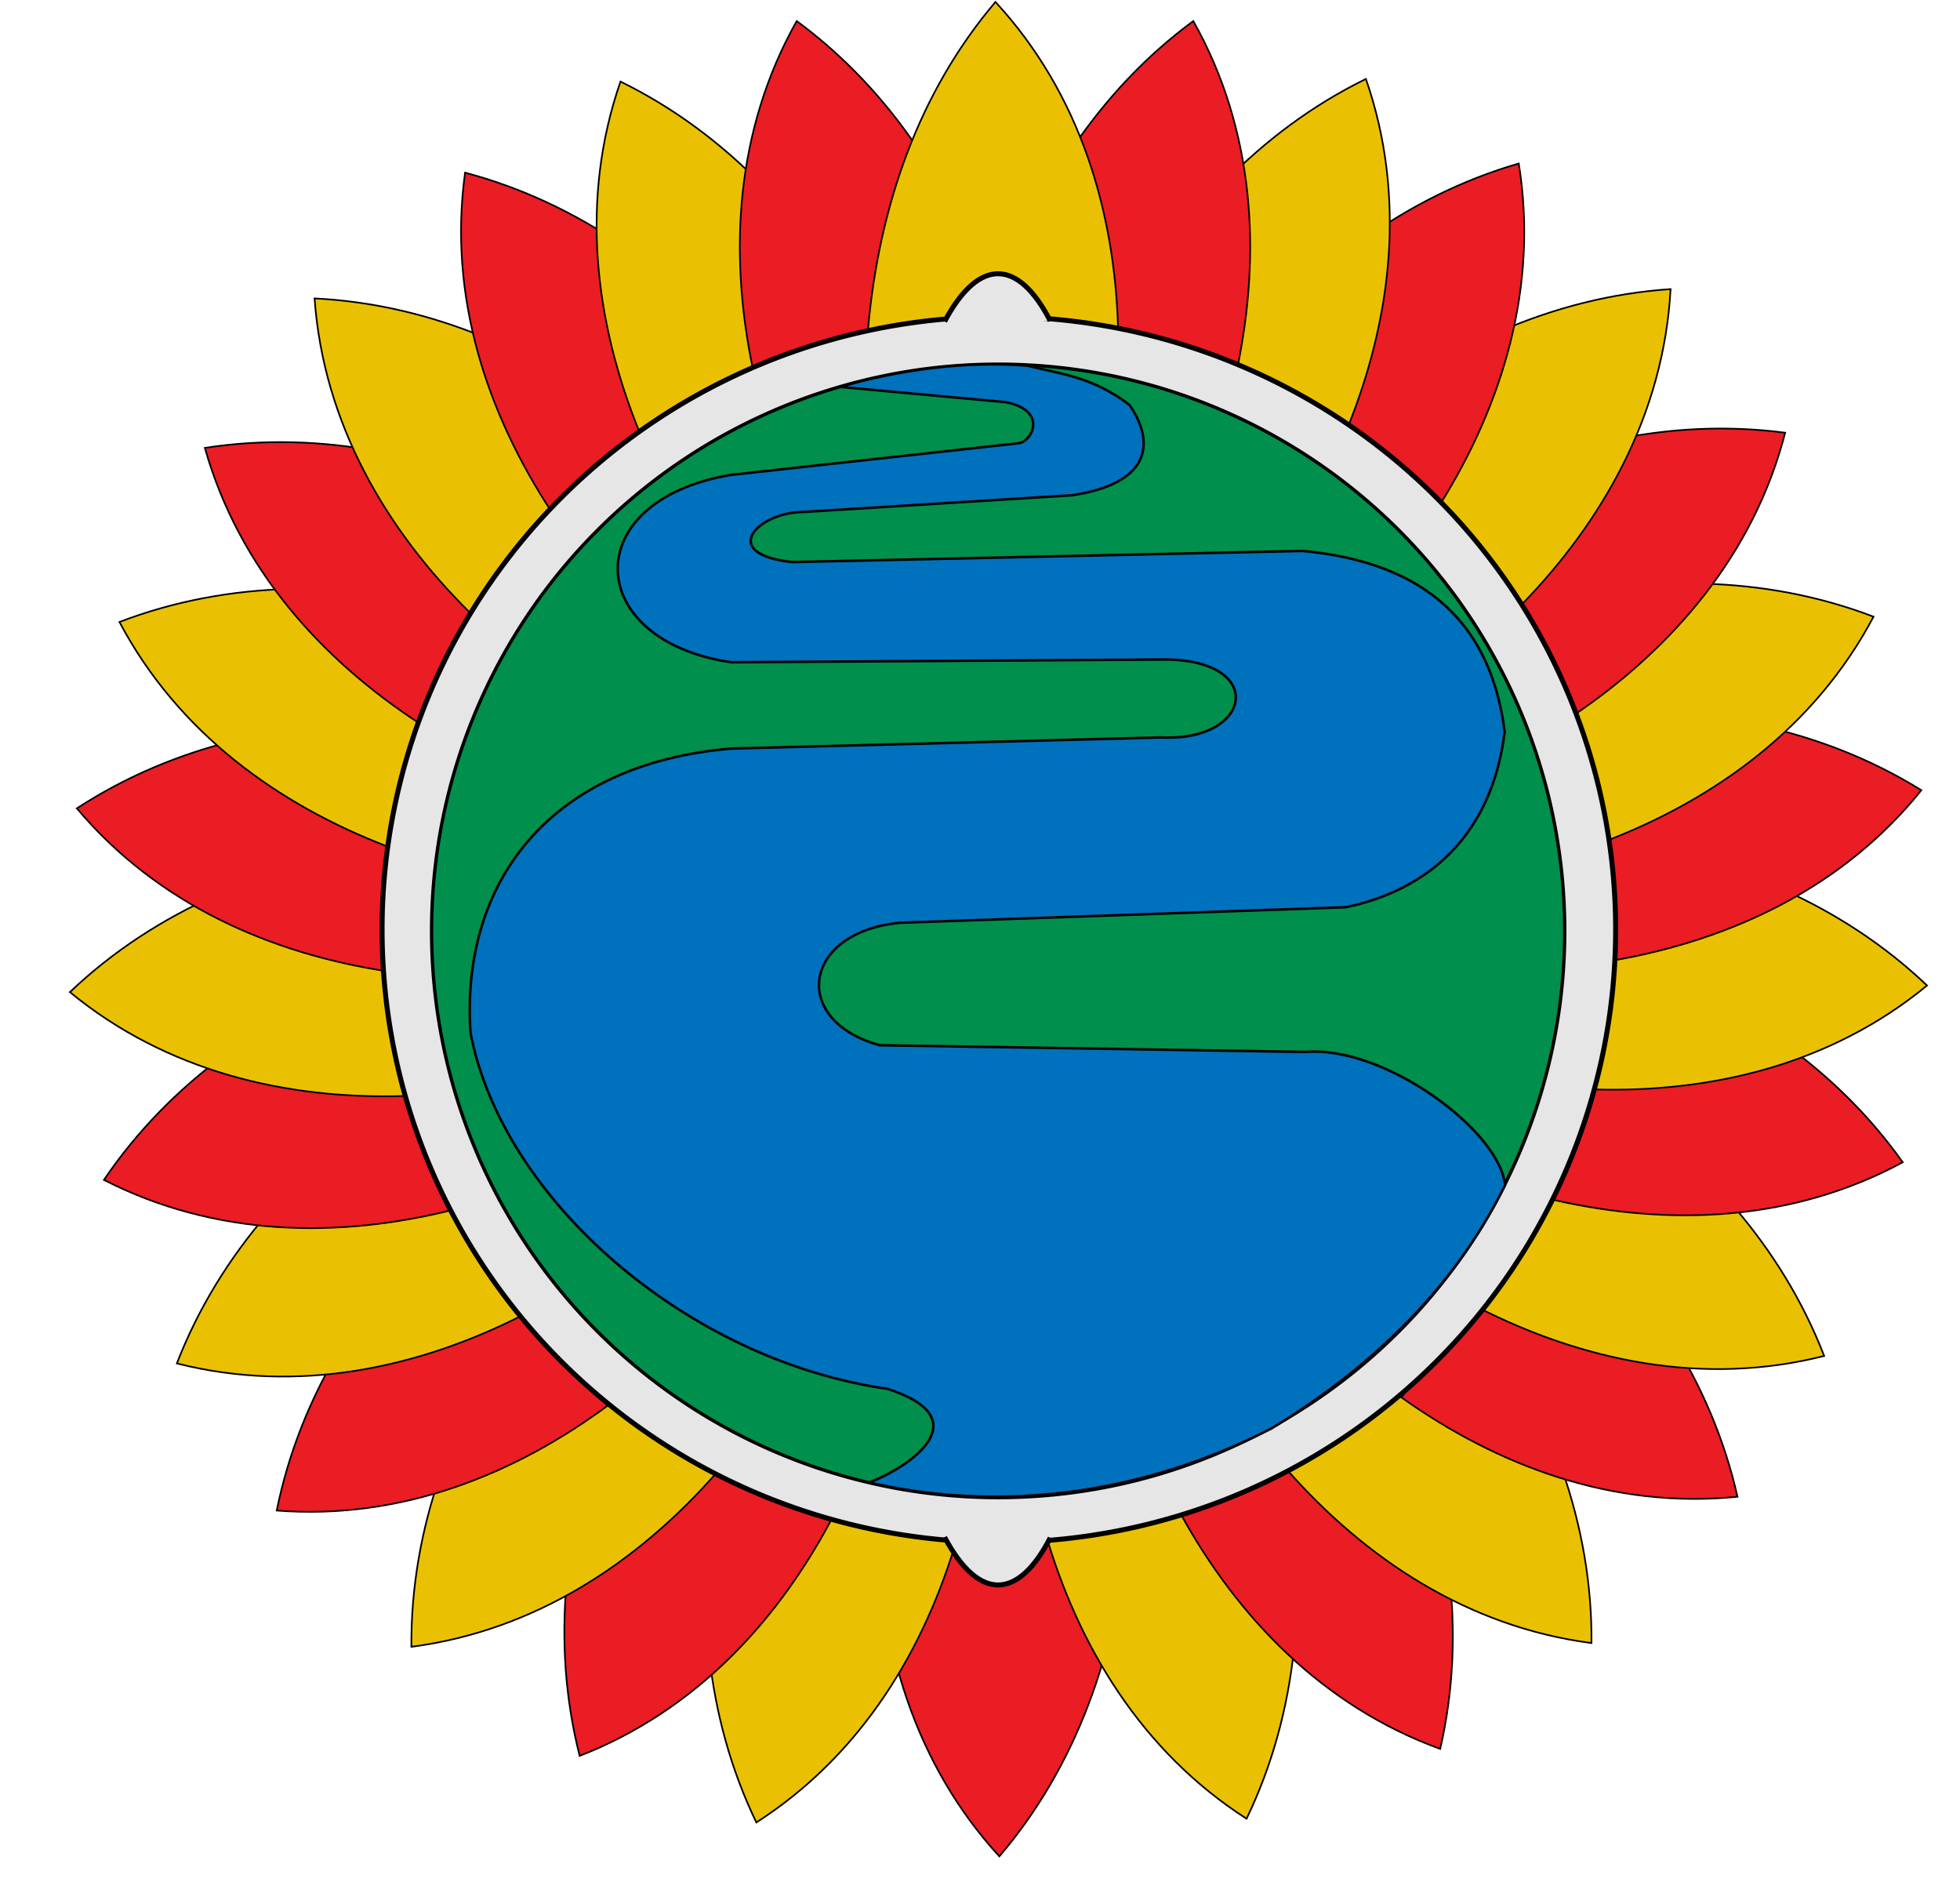
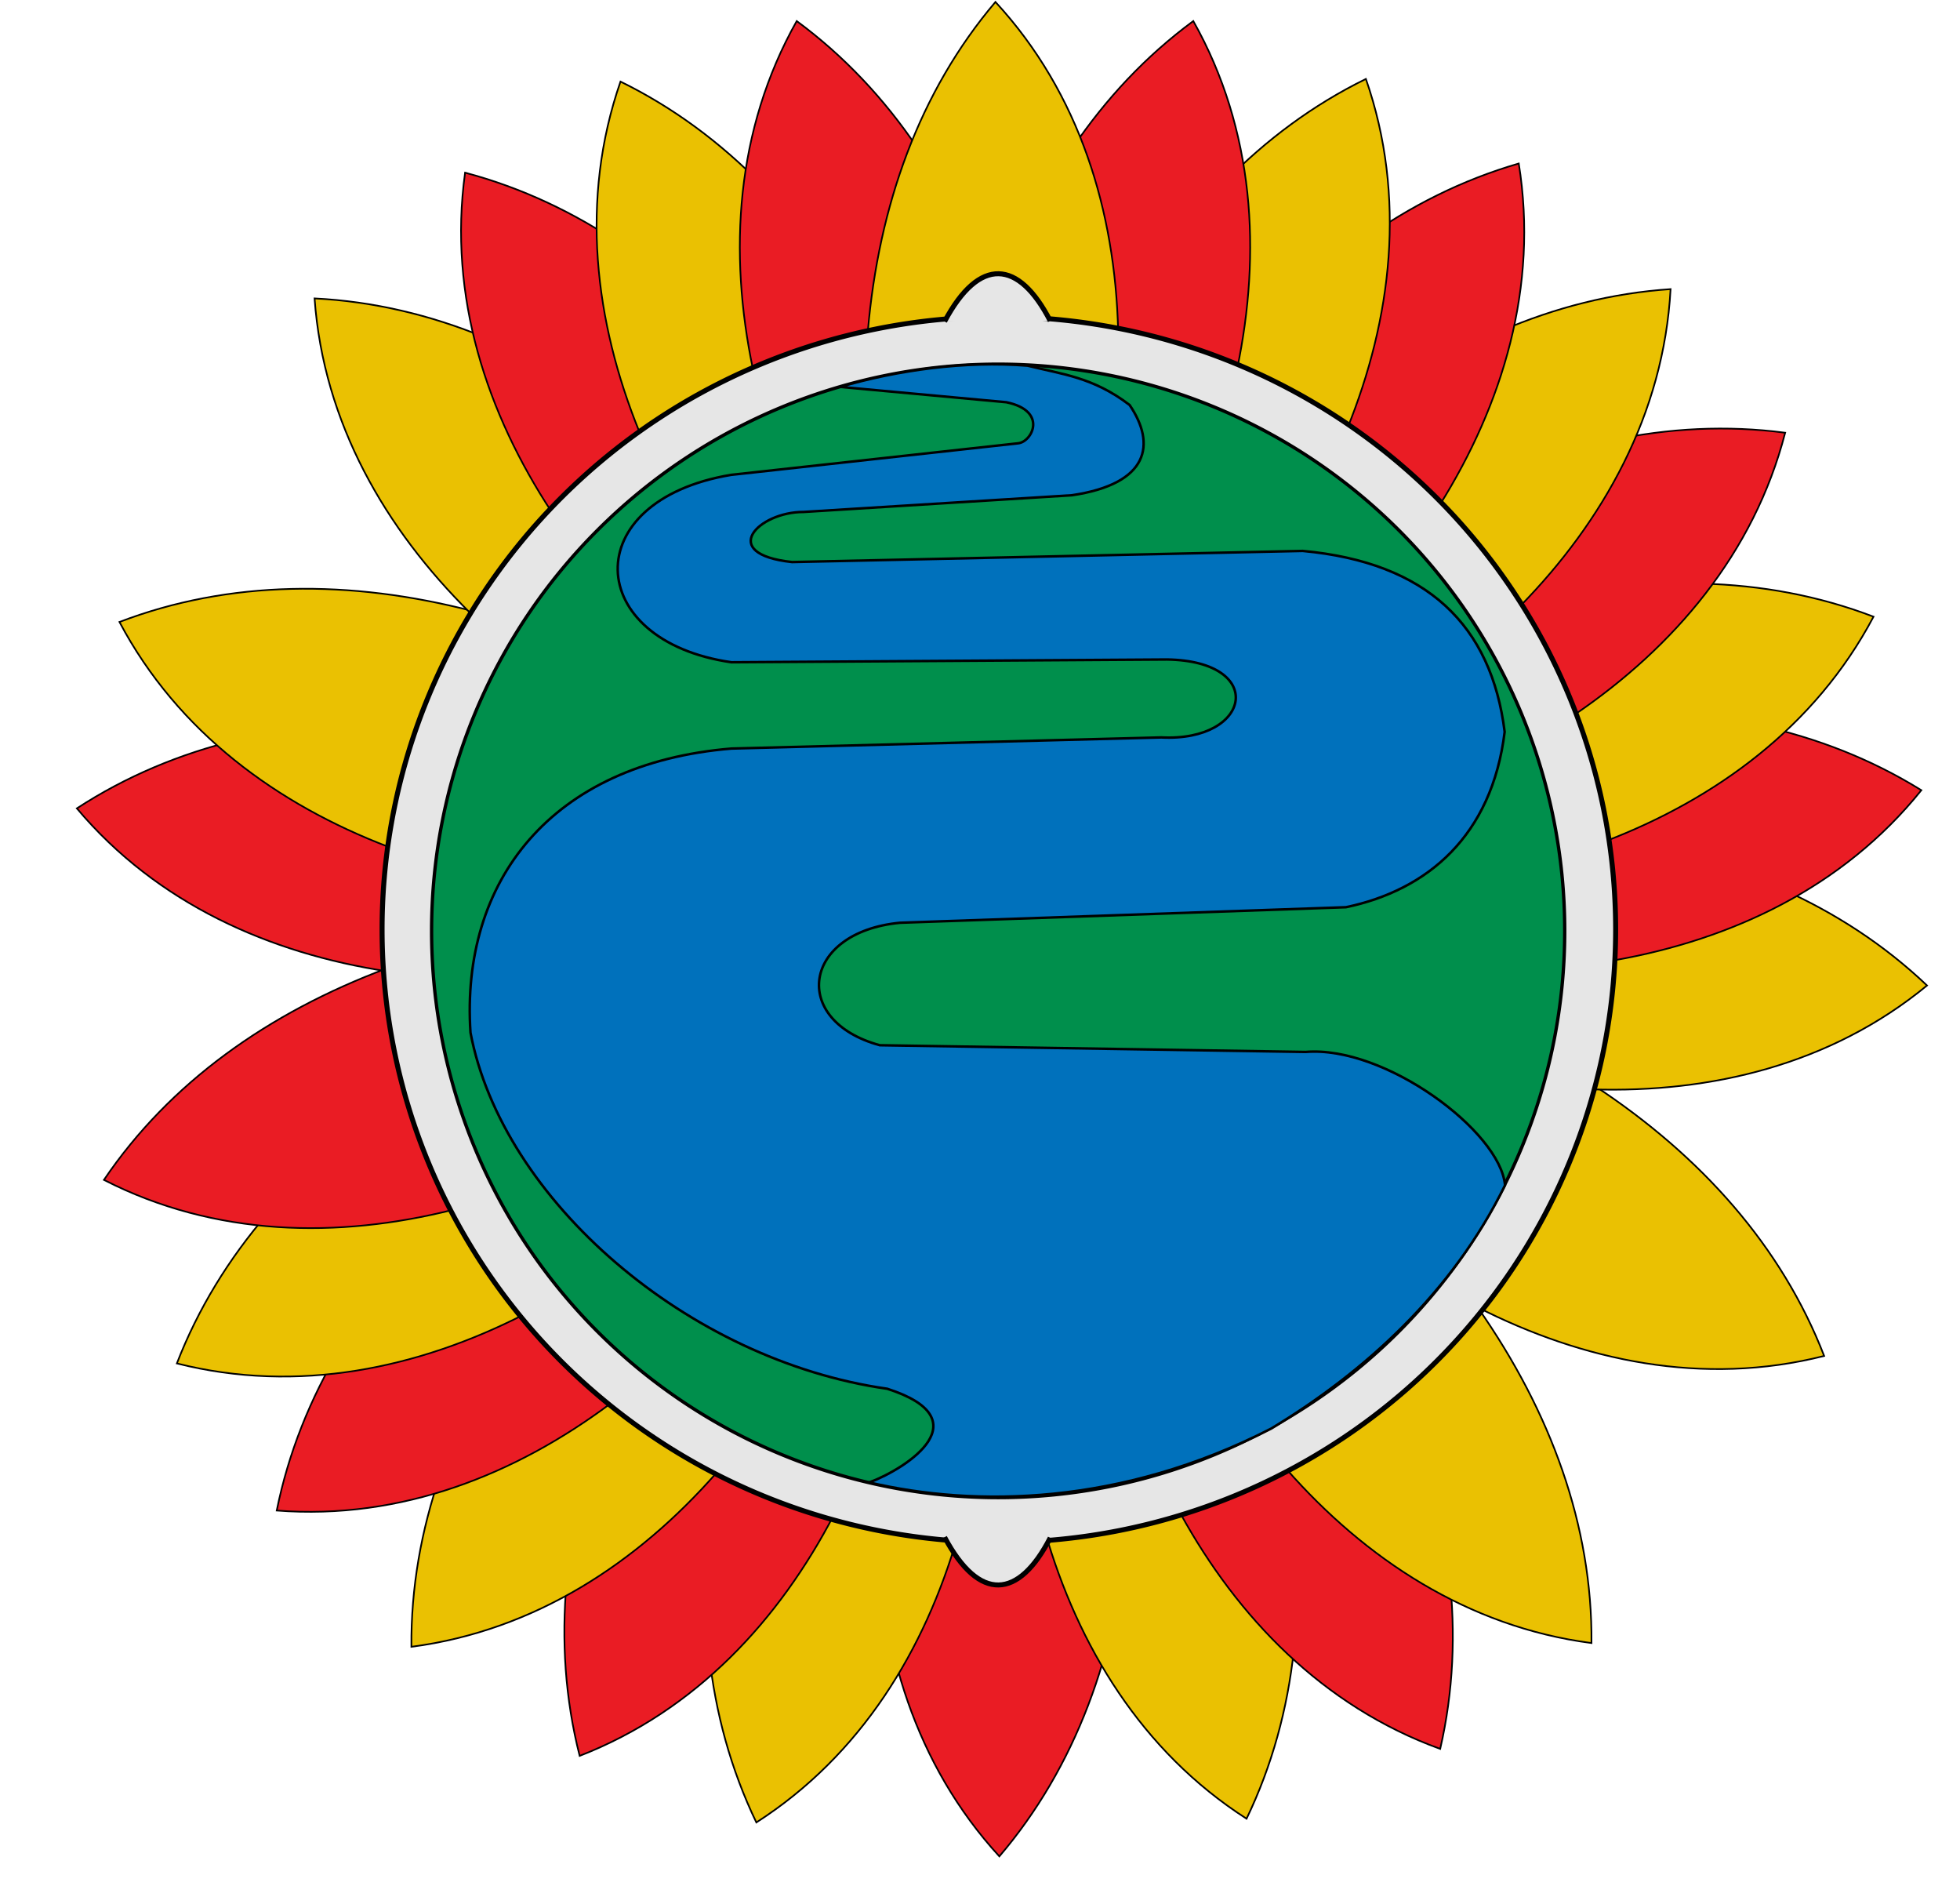
<svg xmlns="http://www.w3.org/2000/svg" xmlns:ns1="http://sodipodi.sourceforge.net/DTD/sodipodi-0.dtd" xmlns:ns2="http://www.inkscape.org/namespaces/inkscape" width="1175.375" height="1130.876" id="svg2" ns1:version="0.32" ns2:version="0.46" version="1.0" ns1:docname="Escudo_de_Amazonas_(Colombia).svg" ns2:output_extension="org.inkscape.output.svg.inkscape">
  <defs id="defs4" />
  <ns1:namedview id="base" pagecolor="#ffffff" bordercolor="#666666" borderopacity="1.0" ns2:pageopacity="0.0" ns2:pageshadow="2" ns2:zoom="0.44832502" ns2:cx="587.68756" ns2:cy="565.43799" ns2:document-units="px" ns2:current-layer="layer2" showgrid="false" ns2:window-width="1024" ns2:window-height="712" ns2:window-x="-4" ns2:window-y="-4" showguides="true" ns2:guide-bbox="true" />
  <g ns2:label="Capa 1" ns2:groupmode="layer" id="layer1" transform="translate(224.608,186.386)" />
  <g ns2:groupmode="layer" id="layer2" ns2:label="Escudo" transform="translate(224.608,186.386)">
    <path ns1:nodetypes="cccc" id="path4468" d="M 301.718,729.49 C 303.368,800.431 323.995,871.3 374.685,926.566 C 420.418,873 445.075,804.842 451.821,729.248 L 301.718,729.49 z" style="fill:#ea1c24;fill-opacity:1;fill-rule:evenodd;stroke:#000000;stroke-width:1px;stroke-linecap:butt;stroke-linejoin:miter;stroke-opacity:1" />
    <path style="fill:#eac102;fill-opacity:1;fill-rule:evenodd;stroke:#000000;stroke-width:1px;stroke-linecap:butt;stroke-linejoin:miter;stroke-opacity:1" d="M 402.106,732.039 C 421.794,800.213 459.814,863.478 522.923,903.988 C 553.482,840.53 559.939,768.337 547.183,693.522 L 402.106,732.039 z" id="path4438" ns1:nodetypes="cccc" />
    <path ns1:nodetypes="cccc" id="path4464" d="M 483.292,721.057 C 517.528,783.211 568.562,836.535 639.05,862.133 C 654.864,793.498 645.244,721.658 616.305,651.498 L 483.292,721.057 z" style="fill:#ea1c24;fill-opacity:1;fill-rule:evenodd;stroke:#000000;stroke-width:1px;stroke-linecap:butt;stroke-linejoin:miter;stroke-opacity:1" />
    <path style="fill:#eac102;fill-opacity:1;fill-rule:evenodd;stroke:#000000;stroke-width:1px;stroke-linecap:butt;stroke-linejoin:miter;stroke-opacity:1" d="M 547.139,694.723 C 594.036,747.977 655.417,788.969 729.779,798.675 C 730.336,728.244 705.37,660.199 661.908,597.982 L 547.139,694.723 z" id="path4436" ns1:nodetypes="cccc" />
-     <path ns1:nodetypes="cccc" id="path4462" d="M 615.792,651.398 C 673.598,692.552 742.71,718.465 817.326,710.956 C 801.806,642.254 761.978,581.696 705.471,531.031 L 615.792,651.398 z" style="fill:#ea1c24;fill-opacity:1;fill-rule:evenodd;stroke:#000000;stroke-width:1px;stroke-linecap:butt;stroke-linejoin:miter;stroke-opacity:1" />
    <path style="fill:#eac102;fill-opacity:1;fill-rule:evenodd;stroke:#000000;stroke-width:1px;stroke-linecap:butt;stroke-linejoin:miter;stroke-opacity:1" d="M 661.21,597.232 C 724.434,629.45 796.602,644.932 869.306,626.545 C 843.864,560.868 795.574,506.816 732.239,464.999 L 661.21,597.232 z" id="path4434" ns1:nodetypes="cccc" />
-     <path ns1:nodetypes="cccc" id="path4460" d="M 707.495,533.09 C 776.693,548.802 850.454,546.094 916.419,510.423 C 875.633,453.001 815.552,412.457 743.891,387.467 L 707.495,533.09 z" style="fill:#ea1c24;fill-opacity:1;fill-rule:evenodd;stroke:#000000;stroke-width:1px;stroke-linecap:butt;stroke-linejoin:miter;stroke-opacity:1" />
    <path style="fill:#eac102;fill-opacity:1;fill-rule:evenodd;stroke:#000000;stroke-width:1px;stroke-linecap:butt;stroke-linejoin:miter;stroke-opacity:1" d="M 730.289,466.731 C 801.216,468.892 873.091,452.098 930.998,404.448 C 879.964,355.906 813.227,327.626 738.105,316.832 L 730.289,466.731 z" id="path4418" ns1:nodetypes="cccc" />
    <path ns1:nodetypes="cccc" id="path4458" d="M 743.799,389.273 C 813.676,376.925 880.616,345.828 927.59,287.37 C 867.729,250.254 796.628,236.179 720.883,240.93 L 743.799,389.273 z" style="fill:#ea1c24;fill-opacity:1;fill-rule:evenodd;stroke:#000000;stroke-width:1px;stroke-linecap:butt;stroke-linejoin:miter;stroke-opacity:1" />
    <path style="fill:#eac102;fill-opacity:1;fill-rule:evenodd;stroke:#000000;stroke-width:1px;stroke-linecap:butt;stroke-linejoin:miter;stroke-opacity:1" d="M 737.688,318.132 C 803.972,292.802 863.83,249.616 898.911,183.335 C 833.116,158.2 760.636,157.813 687.153,176.792 L 737.688,318.132 z" id="path4416" ns1:nodetypes="cccc" />
    <path ns1:nodetypes="cccc" id="path4432" d="M 349.775,734.279 C 330.086,802.452 292.067,865.717 228.957,906.227 C 198.399,842.769 191.941,770.576 204.698,695.762 L 349.775,734.279 z" style="fill:#eac102;fill-opacity:1;fill-rule:evenodd;stroke:#000000;stroke-width:1px;stroke-linecap:butt;stroke-linejoin:miter;stroke-opacity:1" />
    <path ns1:nodetypes="cccc" id="path4452" d="M 275.516,721.735 C 242.702,784.651 192.894,839.122 123.005,866.315 C 105.635,798.058 113.62,726.018 140.957,655.218 L 275.516,721.735 z" style="fill:#ea1c24;fill-opacity:1;fill-rule:evenodd;stroke:#000000;stroke-width:1px;stroke-linecap:butt;stroke-linejoin:miter;stroke-opacity:1" />
    <path ns1:nodetypes="cccc" id="path4430" d="M 204.741,696.963 C 157.845,750.216 96.463,791.208 22.102,800.914 C 21.544,730.484 46.511,662.438 89.973,600.221 L 204.741,696.963 z" style="fill:#eac102;fill-opacity:1;fill-rule:evenodd;stroke:#000000;stroke-width:1px;stroke-linecap:butt;stroke-linejoin:miter;stroke-opacity:1" />
    <path ns1:nodetypes="cccc" id="path4450" d="M 141.467,655.106 C 84.611,697.564 16.106,725.041 -58.661,719.23 C -44.706,650.193 -6.265,588.745 49.075,536.809 L 141.467,655.106 z" style="fill:#ea1c24;fill-opacity:1;fill-rule:evenodd;stroke:#000000;stroke-width:1px;stroke-linecap:butt;stroke-linejoin:miter;stroke-opacity:1" />
    <path ns1:nodetypes="cccc" id="path4428" d="M 89.551,601.711 C 26.327,633.929 -45.841,649.41 -118.545,631.024 C -93.103,565.347 -44.813,511.295 18.522,469.478 L 89.551,601.711 z" style="fill:#eac102;fill-opacity:1;fill-rule:evenodd;stroke:#000000;stroke-width:1px;stroke-linecap:butt;stroke-linejoin:miter;stroke-opacity:1" />
    <path ns1:nodetypes="cccc" id="path4448" d="M 47.098,538.913 C -21.725,556.194 -95.528,555.163 -162.287,521.001 C -122.817,462.667 -63.674,420.767 7.402,394.155 L 47.098,538.913 z" style="fill:#ea1c24;fill-opacity:1;fill-rule:evenodd;stroke:#000000;stroke-width:1px;stroke-linecap:butt;stroke-linejoin:miter;stroke-opacity:1" />
-     <path ns1:nodetypes="cccc" id="path4426" d="M 18.028,470.69 C -52.898,472.85 -124.773,456.057 -182.68,408.407 C -131.647,359.864 -64.91,331.585 10.213,320.791 L 18.028,470.69 z" style="fill:#eac102;fill-opacity:1;fill-rule:evenodd;stroke:#000000;stroke-width:1px;stroke-linecap:butt;stroke-linejoin:miter;stroke-opacity:1" />
    <path ns1:nodetypes="cccc" id="path4446" d="M 7.534,395.959 C -62.606,385.202 -130.235,355.635 -178.525,298.26 C -119.524,259.793 -48.761,244.105 27.073,247.133 L 7.534,395.959 z" style="fill:#ea1c24;fill-opacity:1;fill-rule:evenodd;stroke:#000000;stroke-width:1px;stroke-linecap:butt;stroke-linejoin:miter;stroke-opacity:1" />
    <path ns1:nodetypes="cccc" id="path4424" d="M 8.255,321.299 C -58.03,295.969 -117.888,252.783 -152.969,186.502 C -87.174,161.367 -14.693,160.98 58.789,179.959 L 8.255,321.299 z" style="fill:#eac102;fill-opacity:1;fill-rule:evenodd;stroke:#000000;stroke-width:1px;stroke-linecap:butt;stroke-linejoin:miter;stroke-opacity:1" />
-     <path ns1:nodetypes="cccc" id="path4444" d="M 27.596,247.761 C -31.899,209.088 -81.363,154.304 -101.757,82.138 C -32.153,71.367 38.795,86.196 106.661,120.169 L 27.596,247.761 z" style="fill:#ea1c24;fill-opacity:1;fill-rule:evenodd;stroke:#000000;stroke-width:1px;stroke-linecap:butt;stroke-linejoin:miter;stroke-opacity:1" />
    <path ns1:nodetypes="cccc" id="path4422" d="M 57.169,180.907 C 6.737,130.988 -30.61,67.323 -35.969,-7.477 C 34.374,-3.932 100.851,24.955 160.431,71.967 L 57.169,180.907 z" style="fill:#eac102;fill-opacity:1;fill-rule:evenodd;stroke:#000000;stroke-width:1px;stroke-linecap:butt;stroke-linejoin:miter;stroke-opacity:1" />
    <path ns1:nodetypes="cccc" id="path4456" d="M 720.373,241.57 C 778.974,201.554 827.18,145.66 845.928,73.049 C 776.097,63.863 705.504,80.301 638.429,115.809 L 720.373,241.57 z" style="fill:#ea1c24;fill-opacity:1;fill-rule:evenodd;stroke:#000000;stroke-width:1px;stroke-linecap:butt;stroke-linejoin:miter;stroke-opacity:1" />
    <path style="fill:#eac102;fill-opacity:1;fill-rule:evenodd;stroke:#000000;stroke-width:1px;stroke-linecap:butt;stroke-linejoin:miter;stroke-opacity:1" d="M 687.161,176.838 C 736.769,126.1 773.07,61.833 777.204,-13.045 C 706.927,-8.349 640.933,21.623 582.13,69.603 L 687.161,176.838 z" id="path4414" ns1:nodetypes="cccc" />
    <path ns1:nodetypes="cccc" id="path4454" d="M 638.768,116.372 C 676.39,56.207 698.122,-14.332 686.164,-88.364 C 618.513,-68.762 560.446,-25.383 513.252,34.052 L 638.768,116.372 z" style="fill:#ea1c24;fill-opacity:1;fill-rule:evenodd;stroke:#000000;stroke-width:1px;stroke-linecap:butt;stroke-linejoin:miter;stroke-opacity:1" />
    <path style="fill:#eac102;fill-opacity:1;fill-rule:evenodd;stroke:#000000;stroke-width:1px;stroke-linecap:butt;stroke-linejoin:miter;stroke-opacity:1" d="M 583.225,70.791 C 609.873,5.025 619.075,-68.209 594.49,-139.057 C 531.25,-108.048 481.562,-55.279 445.361,11.425 L 583.225,70.791 z" id="path4412" ns1:nodetypes="cccc" />
    <path ns1:nodetypes="cccc" id="path4442" d="M 106.335,120.74 C 67.354,61.446 44.024,-8.58 54.297,-82.865 C 122.375,-64.806 181.414,-22.759 229.947,35.589 L 106.335,120.74 z" style="fill:#ea1c24;fill-opacity:1;fill-rule:evenodd;stroke:#000000;stroke-width:1px;stroke-linecap:butt;stroke-linejoin:miter;stroke-opacity:1" />
    <path ns1:nodetypes="cccc" id="path4420" d="M 158.759,72.375 C 132.111,6.609 122.909,-66.626 147.494,-137.474 C 210.733,-106.465 260.421,-53.695 296.623,13.009 L 158.759,72.375 z" style="fill:#eac102;fill-opacity:1;fill-rule:evenodd;stroke:#000000;stroke-width:1px;stroke-linecap:butt;stroke-linejoin:miter;stroke-opacity:1" />
    <path style="fill:#ea1c24;fill-opacity:1;fill-rule:evenodd;stroke:#000000;stroke-width:1px;stroke-linecap:butt;stroke-linejoin:miter;stroke-opacity:1" d="M 517.286,34.728 C 531.792,-34.733 527.801,-108.435 490.988,-173.77 C 434.284,-131.992 394.791,-71.214 371.051,0.871 L 517.286,34.728 z" id="path4466" ns1:nodetypes="cccc" />
    <path ns1:nodetypes="cccc" id="path4440" d="M 226.872,34.728 C 212.366,-34.733 216.357,-108.435 253.17,-173.77 C 309.874,-131.992 349.367,-71.214 373.106,0.871 L 226.872,34.728 z" style="fill:#ea1c24;fill-opacity:1;fill-rule:evenodd;stroke:#000000;stroke-width:1px;stroke-linecap:butt;stroke-linejoin:miter;stroke-opacity:1" />
    <path style="fill:#eac102;fill-rule:evenodd;stroke:#000000;stroke-width:1px;stroke-linecap:butt;stroke-linejoin:miter;stroke-opacity:1;fill-opacity:1" d="M 445.907,11.635 C 444.042,-59.3 423.199,-130.106 372.341,-185.218 C 326.771,-131.513 302.323,-63.28 295.807,12.334 L 445.907,11.635 z" id="path4382" ns1:nodetypes="cccc" />
    <path transform="matrix(1.044,0,0,1.037,-25.313,-30.368)" d="M 737.143,386.947 A 354.286,354.286 0 1 1 28.571,386.947 A 354.286,354.286 0 1 1 737.143,386.947 z" ns1:ry="354.28571" ns1:rx="354.28571" ns1:cy="386.94717" ns1:cx="382.85715" id="path4380" style="fill:#e6e6e6;fill-opacity:1;stroke:#000000;stroke-width:2.875;stroke-miterlimit:4;stroke-dasharray:none;stroke-opacity:1" ns1:type="arc" />
-     <path transform="matrix(0.959,0,0,0.959,6.807,0.623)" d="M 737.143,386.947 A 354.286,354.286 0 1 1 28.571,386.947 A 354.286,354.286 0 1 1 737.143,386.947 z" ns1:ry="354.28571" ns1:rx="354.28571" ns1:cy="386.94717" ns1:cx="382.85715" id="path3749" style="fill:#008f4c;fill-opacity:1;stroke:#000000;stroke-width:2.086;stroke-miterlimit:4;stroke-dasharray:none;stroke-opacity:1" ns1:type="arc" />
+     <path transform="matrix(0.959,0,0,0.959,6.807,0.623)" d="M 737.143,386.947 A 354.286,354.286 0 1 1 28.571,386.947 A 354.286,354.286 0 1 1 737.143,386.947 " ns1:ry="354.28571" ns1:rx="354.28571" ns1:cy="386.94717" ns1:cx="382.85715" id="path3749" style="fill:#008f4c;fill-opacity:1;stroke:#000000;stroke-width:2.086;stroke-miterlimit:4;stroke-dasharray:none;stroke-opacity:1" ns1:type="arc" />
    <path style="fill:#e6e6e6;fill-opacity:1;fill-rule:evenodd;stroke:#000000;stroke-width:3;stroke-linecap:butt;stroke-linejoin:miter;stroke-miterlimit:4;stroke-dasharray:none;stroke-opacity:1" d="M 405.198,6.002 C 386.293,-30.729 362.739,-32.785 341.839,6.37" id="path3602" ns1:nodetypes="cc" />
    <path ns1:nodetypes="cc" id="path4376" d="M 405.198,735.573 C 386.293,772.303 362.739,774.36 341.839,735.204" style="fill:#e6e6e6;fill-opacity:1;fill-rule:evenodd;stroke:#000000;stroke-width:3;stroke-linecap:butt;stroke-linejoin:miter;stroke-miterlimit:4;stroke-dasharray:none;stroke-opacity:1" />
    <path style="fill:#0071bc;fill-opacity:1;fill-rule:evenodd;stroke:#000000;stroke-width:1.5;stroke-linecap:butt;stroke-linejoin:miter;stroke-opacity:1;stroke-miterlimit:4;stroke-dasharray:none" d="M 279.158,45.558 L 378.866,54.764 C 403.852,59.934 394.426,78.424 386.048,79.369 L 213.769,98.312 C 121.034,113.827 125.254,197.865 214.026,210.661 L 475.28,208.993 C 535.315,209.976 525.919,258.522 471.819,255.719 L 214.026,262.394 C 105.721,271.344 51.49,342.048 57.541,432.716 C 76.549,533.009 187.895,629.247 307.454,646.214 C 363.957,664.367 320.139,693.491 296.705,702.389 C 360.227,717.248 447.54,716.306 537.665,670.117 C 593.805,636.217 646.393,588.516 677.932,524.197 C 675.1,491.884 605.788,440.308 558.327,444.291 L 302.978,440.261 C 249.085,425.525 256.444,372.47 315.089,366.835 L 582.55,357.514 C 631.262,347.317 670.053,314.927 677.708,252.381 C 669.745,188.543 631.23,150.801 556.597,143.91 L 250.359,150.585 C 205.505,145.724 230.134,120.454 257.279,120.547 L 418.184,110.534 C 464.558,103.693 468.743,79.872 452.788,56.409 C 430.764,39.597 411.995,37.972 391.599,32.835 C 354.104,29.828 313.782,35.49 279.158,45.558 z" id="path4378" ns1:nodetypes="ccccccccccccccccccccccccc" />
  </g>
  <g ns2:groupmode="layer" id="layer3" ns2:label="Muebles" transform="translate(224.608,186.386)">
    <g transform="matrix(0.393,0,0,0.372,222.873,657.848)" id="g9126">
      <g transform="matrix(-0.748,0.508,0.481,0.883,3520.469,-1419.318)" id="g9134" />
    </g>
    <g transform="matrix(-0.393,0,0,0.372,2547.389,657.848)" id="g9142">
      <g transform="matrix(-0.748,0.508,0.481,0.883,3520.469,-1419.318)" id="g9150" />
    </g>
  </g>
</svg>